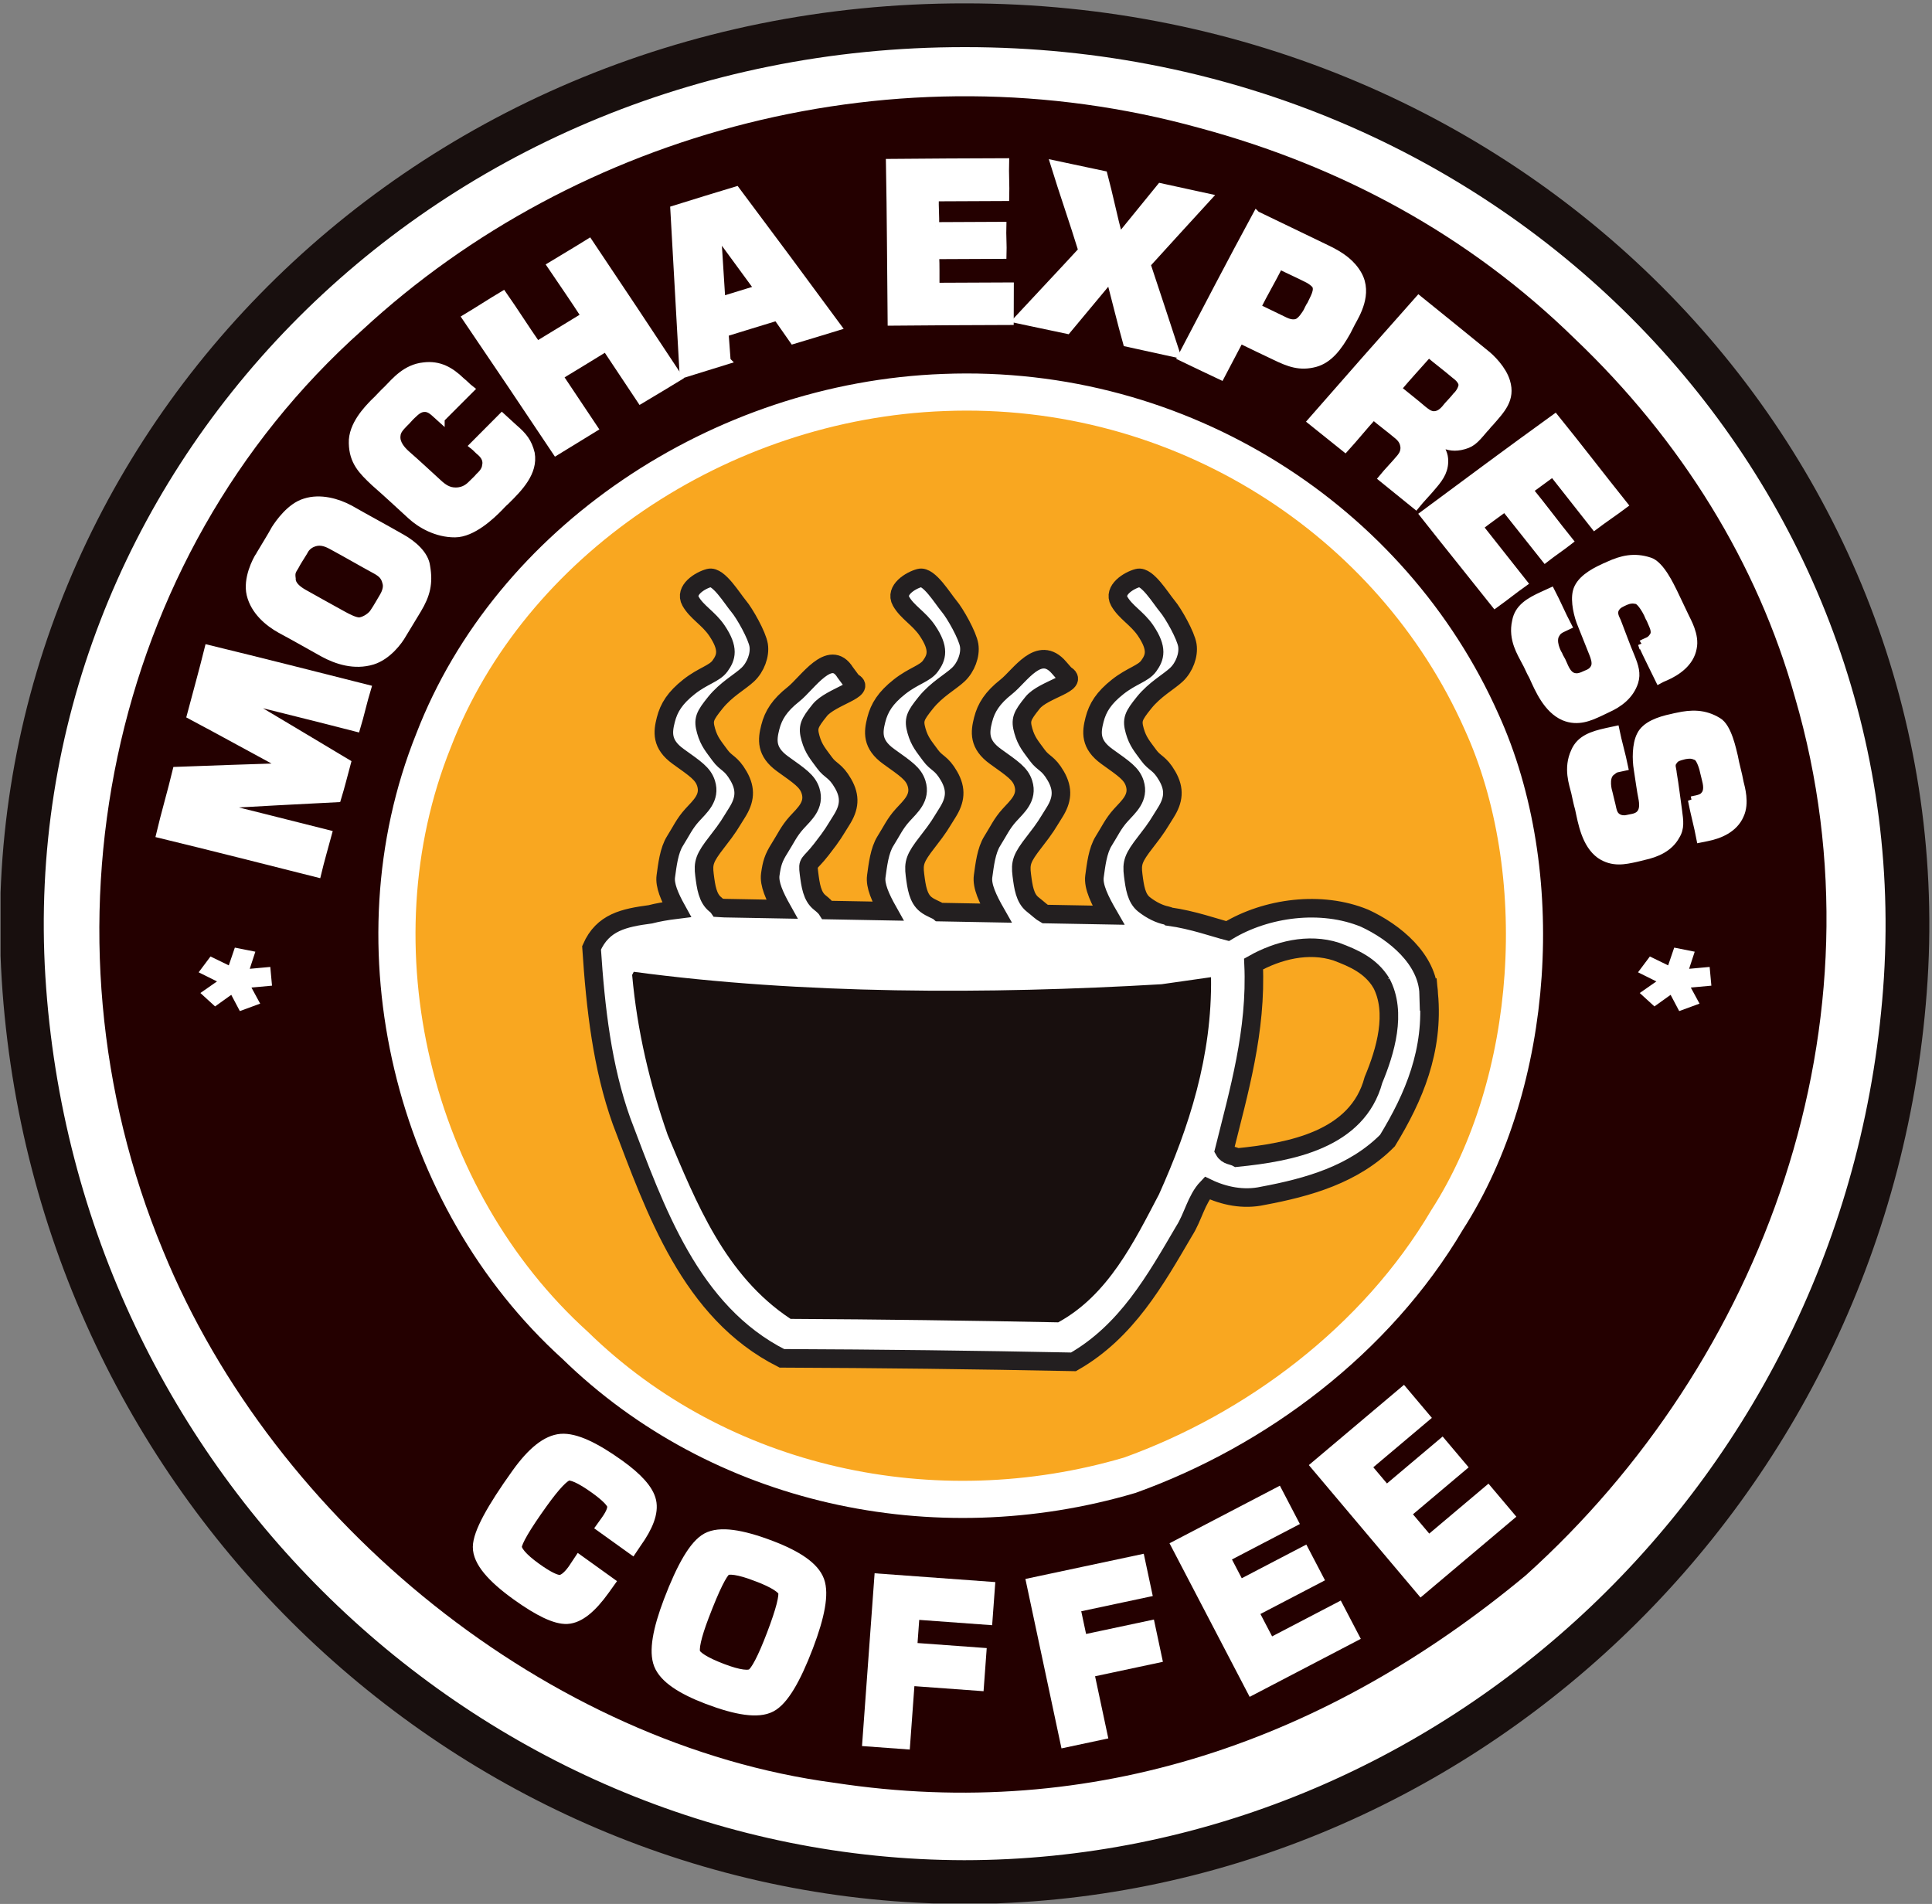
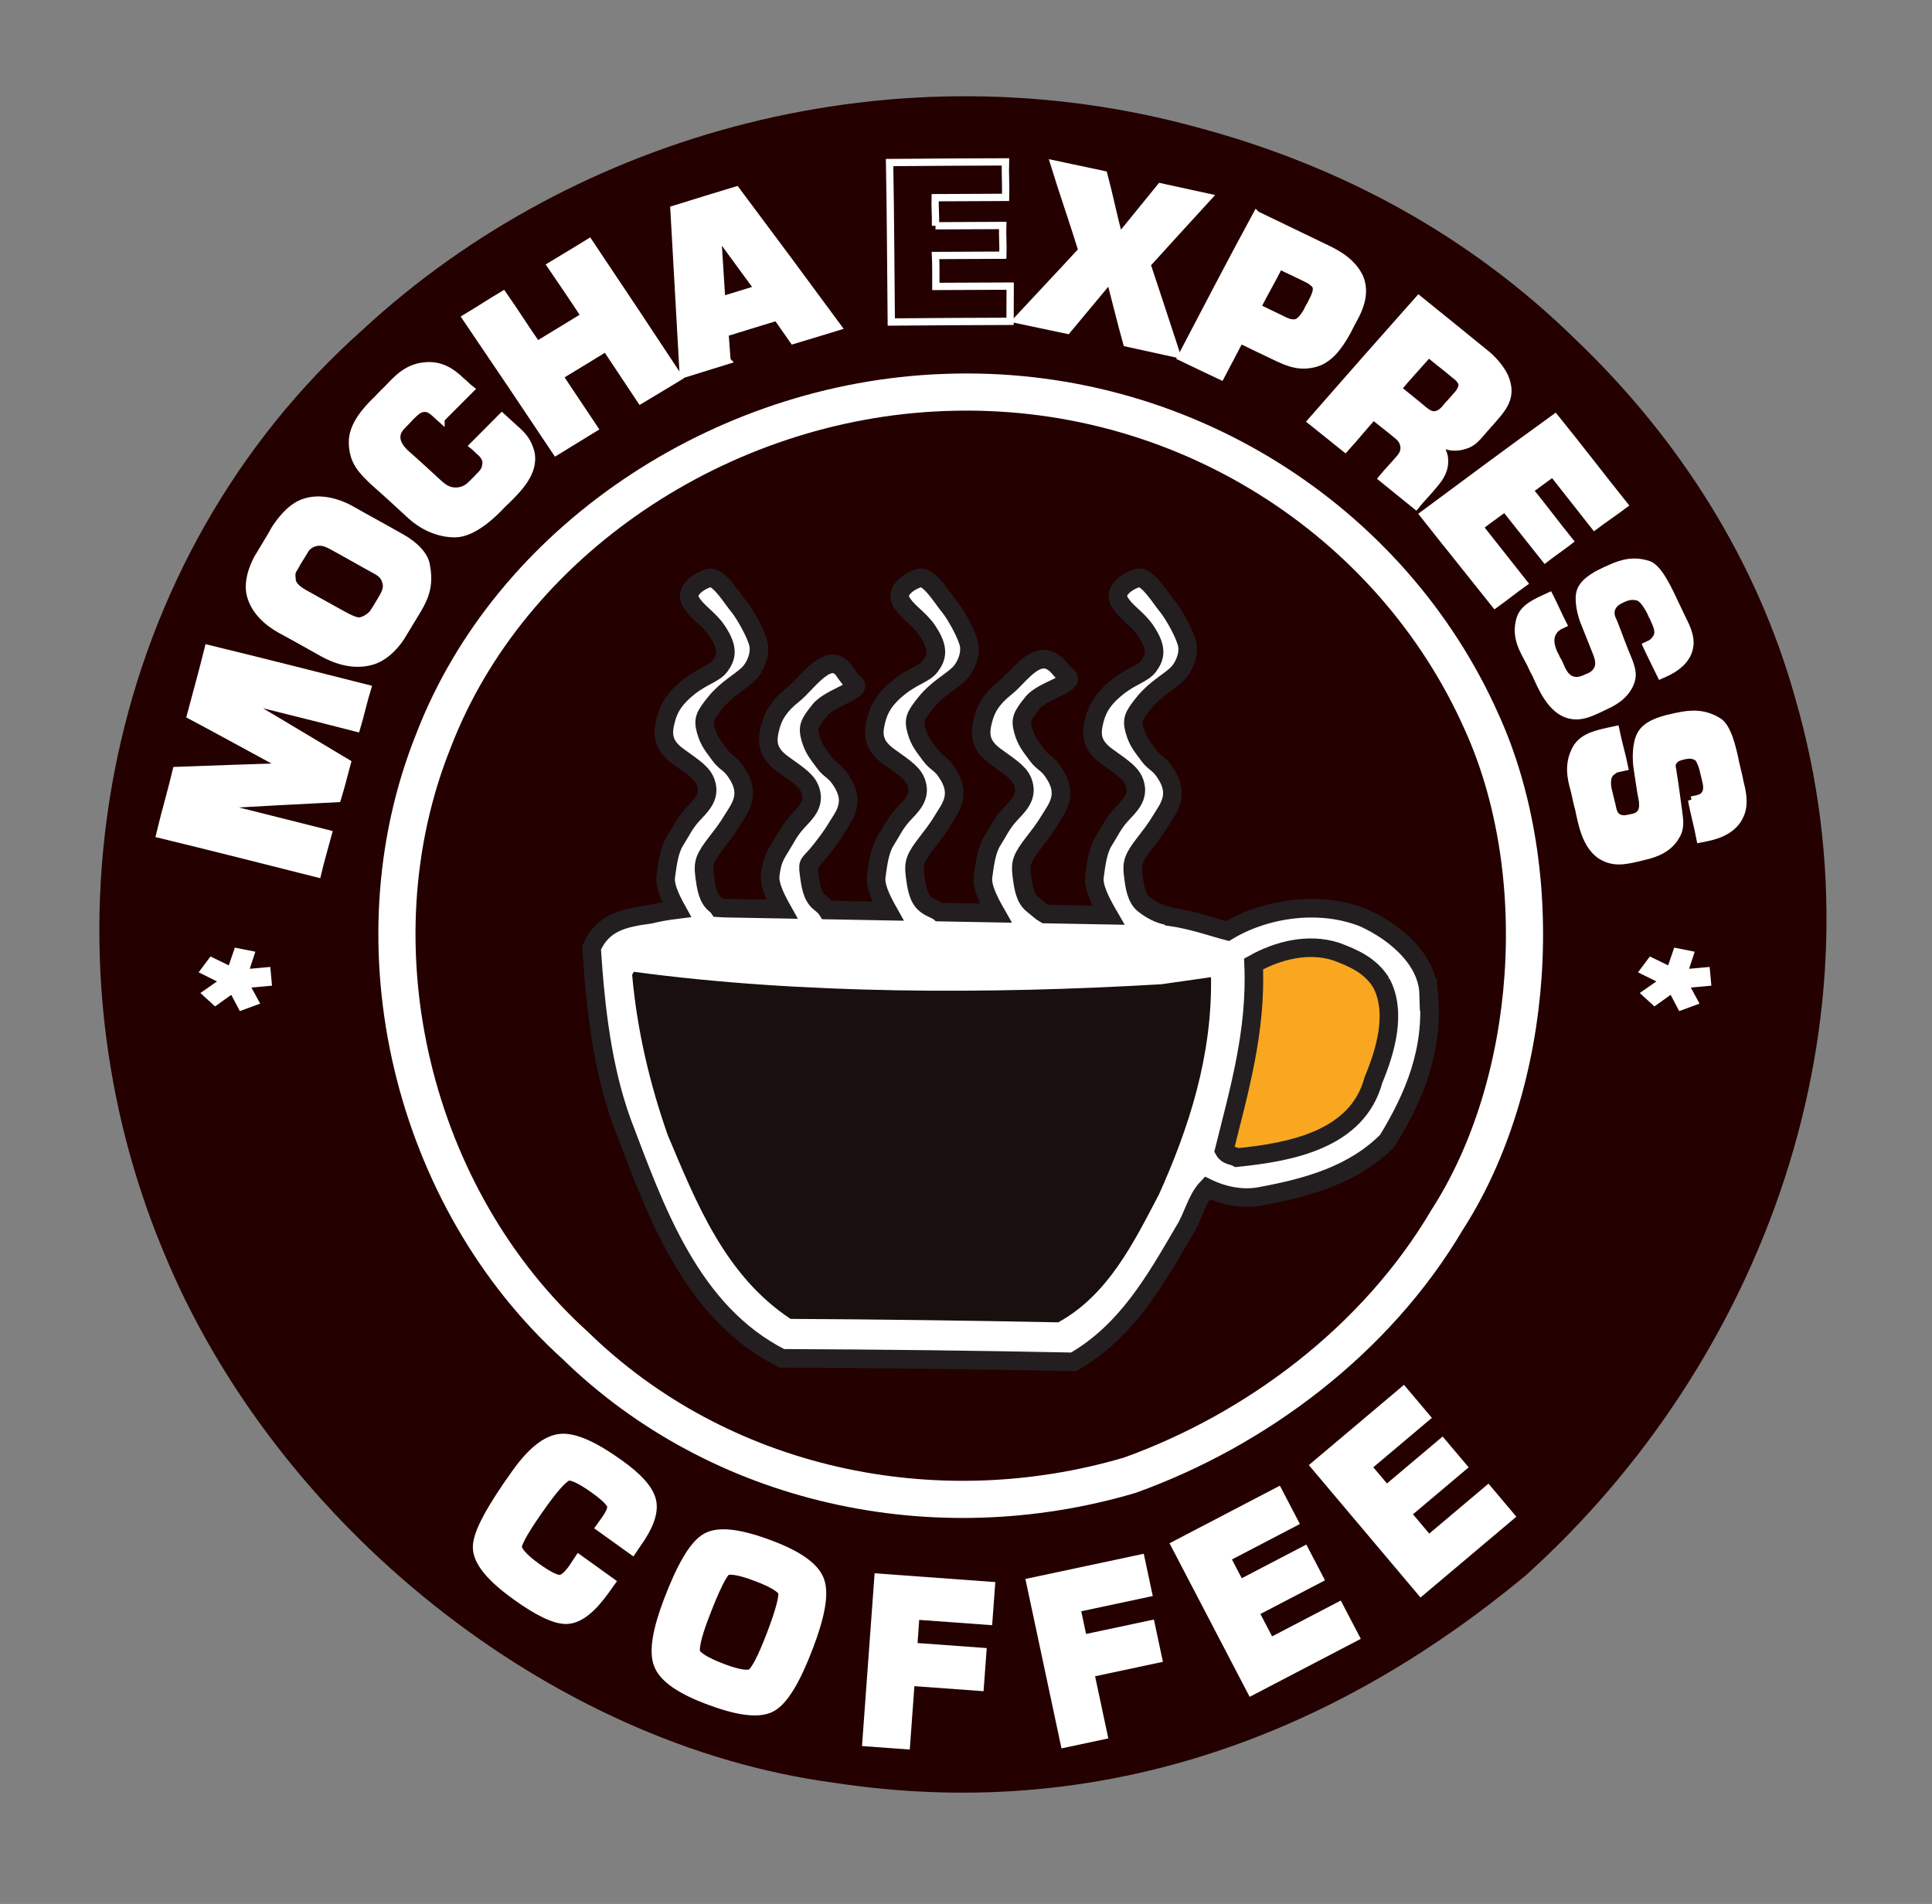
<svg xmlns="http://www.w3.org/2000/svg" viewBox="0 0 277.333 273.333" height="273.333" width="277.333" xml:space="preserve" id="svg2" version="1.1">
  <rect x="0" y="0" width="277.333" height="273.333" fill="#808080" stroke="none" />
  <defs id="defs6">
    <clipPath id="clipPath18" clipPathUnits="userSpaceOnUse">
-       <path id="path16" d="M 0.06,204.687 H 207.765 V 0.06 H 0.06 Z" />
-     </clipPath>
+       </clipPath>
  </defs>
  <g transform="matrix(1.333,0,0,-1.333,0,273.333)" id="g10">
    <g id="g12">
      <g clip-path="url(#clipPath18)" id="g14">
-         <path id="path20" style="fill:#ffffff;fill-opacity:1;fill-rule:nonzero;stroke:none" d="m 103.834,2.356 c 52.59,0.041 97.892,42.105 101.391,97.267 3.434,55.052 -41.811,102.72 -101.3,102.708 C 44.441,202.4 -0.856,154.773 2.535,99.718 5.98,44.546 51.24,2.447 103.834,2.356" />
        <path id="path22" style="fill:none;stroke:#180f0e;stroke-width:4.713;stroke-linecap:butt;stroke-linejoin:miter;stroke-miterlimit:4;stroke-dasharray:none;stroke-opacity:1" d="m 103.834,2.356 c 52.59,0.041 97.892,42.105 101.391,97.267 3.434,55.052 -41.811,102.72 -101.3,102.708 C 44.441,202.4 -0.856,154.773 2.535,99.718 5.98,44.546 51.24,2.447 103.834,2.356 Z" />
      </g>
    </g>
    <path id="path24" style="fill:#240000;fill-opacity:1;fill-rule:nonzero;stroke:none" d="m 169.625,168.531 c 11.403,-10.869 19.64,-24.147 23.667,-38.572 C 203.511,94.951 189.781,58.299 164.288,35.375 142.997,17.685 117.892,8.759 89.846,13.05 59.211,17.11 29.6,40.895 17.547,70.392 c -14.149,34.095 -6.083,74.56 21.498,99.141 23.069,21.334 57.481,30.768 90.116,21.738 15.251,-4.109 29.024,-11.538 40.464,-22.74" />
-     <path id="path26" style="fill:#f9a720;fill-opacity:1;fill-rule:nonzero;stroke:none" d="m 159.539,127.329 c 7.345,-16.134 5.836,-38.845 -3.704,-53.655 C 148.154,60.66 135.202,51.043 121.673,46.175 100.62,39.961 77.507,44.96 61.931,60.164 c -17.454,15.8 -24.172,42.886 -15.243,65.14 8.242,21.409 30.839,36.593 54.967,37.477 25.613,1.005 48.27,-13.847 57.884,-35.452" />
    <path id="path28" style="fill:none;stroke:#ffffff;stroke-width:4;stroke-linecap:butt;stroke-linejoin:miter;stroke-miterlimit:4;stroke-dasharray:none;stroke-opacity:1" d="m 159.539,127.329 c 7.345,-16.134 5.836,-38.845 -3.704,-53.655 C 148.154,60.66 135.202,51.043 121.673,46.175 100.62,39.961 77.507,44.96 61.931,60.164 c -17.454,15.8 -24.172,42.886 -15.243,65.14 8.242,21.409 30.839,36.593 54.967,37.477 25.613,1.005 48.27,-13.847 57.884,-35.452 z" />
    <path id="path30" style="fill:#ffffff;fill-opacity:1;fill-rule:nonzero;stroke:none" d="m 30.698,122.474 c -3.429,1.846 -6.733,3.685 -10.181,5.516 0.635,2.402 1.311,4.809 1.905,7.212 5.776,-1.406 11.4,-2.835 17.147,-4.289 -0.436,-1.425 -0.736,-2.848 -1.169,-4.273 -4.135,1.068 -8.412,2.118 -12.566,3.16 3.823,-2.291 7.721,-4.592 11.56,-6.906 -0.348,-1.281 -0.661,-2.561 -1.056,-3.844 -4.408,-0.221 -8.815,-0.459 -13.219,-0.711 4.08,-1.013 8.11,-2.039 12.229,-3.072 -0.386,-1.441 -0.811,-2.881 -1.152,-4.316 -5.691,1.435 -11.265,2.853 -16.985,4.24 0.542,2.293 1.225,4.589 1.773,6.879 3.95,0.15 7.766,0.278 11.714,0.404" />
    <path id="path32" style="fill:none;stroke:#ffffff;stroke-width:0.786;stroke-linecap:butt;stroke-linejoin:miter;stroke-miterlimit:4;stroke-dasharray:none;stroke-opacity:1" d="m 30.698,122.474 c -3.429,1.846 -6.733,3.685 -10.181,5.516 0.635,2.402 1.311,4.809 1.905,7.212 5.776,-1.406 11.4,-2.835 17.147,-4.289 -0.436,-1.425 -0.736,-2.848 -1.169,-4.273 -4.135,1.068 -8.412,2.118 -12.566,3.16 3.823,-2.291 7.721,-4.592 11.56,-6.906 -0.348,-1.281 -0.661,-2.561 -1.056,-3.844 -4.408,-0.221 -8.815,-0.459 -13.219,-0.711 4.08,-1.013 8.11,-2.039 12.229,-3.072 -0.386,-1.441 -0.811,-2.881 -1.152,-4.316 -5.691,1.435 -11.265,2.853 -16.985,4.24 0.542,2.293 1.225,4.589 1.773,6.879 3.95,0.15 7.766,0.278 11.714,0.404 z" />
    <path id="path34" style="fill:#ffffff;fill-opacity:1;fill-rule:nonzero;stroke:none" d="m 31.447,142.761 c -0.076,0.618 0.008,0.758 0.34,1.288 0.258,0.503 0.604,1.008 0.909,1.512 0.204,0.42 0.46,0.711 0.897,0.925 0.738,0.347 1.395,0.177 2.113,-0.217 1.626,-0.877 3.119,-1.754 4.741,-2.635 0.595,-0.329 0.963,-0.638 1.122,-1.32 0.174,-0.516 -0.098,-1.142 -0.283,-1.455 -0.354,-0.582 -0.657,-1.159 -1.055,-1.74 -0.216,-0.367 -0.882,-0.856 -1.468,-0.948 -0.485,-0.068 -1.438,0.465 -1.754,0.633 -1.488,0.806 -2.891,1.611 -4.338,2.413 -0.581,0.341 -1.258,0.851 -1.224,1.544 z m -3.489,2.529 c -0.411,-0.617 -1.401,-2.576 -1.007,-4.261 0.437,-1.83 1.97,-3.078 3.259,-3.79 1.583,-0.848 3.071,-1.702 4.607,-2.556 1.433,-0.777 3.351,-1.418 5.314,-0.815 1.625,0.513 2.818,2.111 3.227,2.844 0.538,0.897 1.083,1.789 1.625,2.683 0.943,1.575 1.266,2.821 0.941,4.673 -0.154,1.265 -1.432,2.374 -2.612,3.039 -1.829,1.055 -3.799,2.103 -5.633,3.154 -1.316,0.703 -3.167,1.254 -4.845,0.715 -1.585,-0.473 -2.805,-2.248 -3.209,-2.867 -0.51,-0.938 -1.115,-1.877 -1.667,-2.819" />
    <path id="path36" style="fill:none;stroke:#ffffff;stroke-width:0.786;stroke-linecap:butt;stroke-linejoin:miter;stroke-miterlimit:4;stroke-dasharray:none;stroke-opacity:1" d="m 31.447,142.761 c -0.076,0.618 0.008,0.758 0.34,1.288 0.258,0.503 0.604,1.008 0.909,1.512 0.204,0.42 0.46,0.711 0.897,0.925 0.738,0.347 1.395,0.177 2.113,-0.217 1.626,-0.877 3.119,-1.754 4.741,-2.635 0.595,-0.329 0.963,-0.638 1.122,-1.32 0.174,-0.516 -0.098,-1.142 -0.283,-1.455 -0.354,-0.582 -0.657,-1.159 -1.055,-1.74 -0.216,-0.367 -0.882,-0.856 -1.468,-0.948 -0.485,-0.068 -1.438,0.465 -1.754,0.633 -1.488,0.806 -2.891,1.611 -4.338,2.413 -0.581,0.341 -1.258,0.851 -1.224,1.544 z m -3.489,2.529 c -0.411,-0.617 -1.401,-2.576 -1.007,-4.261 0.437,-1.83 1.97,-3.078 3.259,-3.79 1.583,-0.848 3.071,-1.702 4.607,-2.556 1.433,-0.777 3.351,-1.418 5.314,-0.815 1.625,0.513 2.818,2.111 3.227,2.844 0.538,0.897 1.083,1.789 1.625,2.683 0.943,1.575 1.266,2.821 0.941,4.673 -0.154,1.265 -1.432,2.374 -2.612,3.039 -1.829,1.055 -3.799,2.103 -5.633,3.154 -1.316,0.703 -3.167,1.254 -4.845,0.715 -1.585,-0.473 -2.805,-2.248 -3.209,-2.867 -0.51,-0.938 -1.115,-1.877 -1.667,-2.819 z" />
    <path id="path38" style="fill:#ffffff;fill-opacity:1;fill-rule:nonzero;stroke:none" d="m 47.491,159.944 c -0.247,0.223 -0.496,0.448 -0.745,0.673 -0.29,0.248 -0.534,0.41 -0.862,0.456 -0.688,0.071 -1.089,-0.37 -1.49,-0.74 -0.327,-0.298 -0.523,-0.586 -0.852,-0.883 -0.404,-0.427 -0.77,-0.781 -0.806,-1.326 -0.096,-0.824 0.531,-1.526 1.058,-1.994 1.173,-1.02 2.255,-2.045 3.377,-3.064 0.594,-0.558 1.136,-0.912 1.895,-0.91 0.98,-0.004 1.501,0.529 1.844,0.879 0.222,0.23 0.494,0.46 0.673,0.691 0.202,0.191 0.671,0.617 0.725,1.16 0.132,0.559 -0.095,1.029 -0.548,1.442 -0.312,0.242 -0.491,0.49 -0.806,0.733 1.031,1.038 2.06,2.077 3.094,3.11 0.434,-0.396 0.867,-0.795 1.299,-1.189 1.023,-0.872 1.543,-1.524 1.845,-2.756 0.355,-2.048 -1.254,-3.714 -2.767,-5.195 -0.262,-0.214 -0.429,-0.428 -0.647,-0.643 -0.871,-0.894 -2.886,-2.803 -4.77,-2.816 -2.009,-0.016 -3.739,1.007 -4.747,1.932 -1.309,1.191 -2.572,2.384 -3.933,3.57 -1.376,1.29 -2.331,2.266 -2.373,4.252 -0.074,1.967 1.675,3.71 2.281,4.345 0.536,0.491 0.934,0.985 1.469,1.475 0.852,0.871 2.006,2.287 3.926,2.482 1.649,0.207 2.869,-0.467 4.048,-1.615 0.378,-0.293 0.618,-0.59 0.995,-0.881 -1.064,-1.062 -2.124,-2.127 -3.183,-3.188" />
    <path id="path40" style="fill:none;stroke:#ffffff;stroke-width:0.786;stroke-linecap:butt;stroke-linejoin:miter;stroke-miterlimit:4;stroke-dasharray:none;stroke-opacity:1" d="m 47.491,159.944 c -0.247,0.223 -0.496,0.448 -0.745,0.673 -0.29,0.248 -0.534,0.41 -0.862,0.456 -0.688,0.071 -1.089,-0.37 -1.49,-0.74 -0.327,-0.298 -0.523,-0.586 -0.852,-0.883 -0.404,-0.427 -0.77,-0.781 -0.806,-1.326 -0.096,-0.824 0.531,-1.526 1.058,-1.994 1.173,-1.02 2.255,-2.045 3.377,-3.064 0.594,-0.558 1.136,-0.912 1.895,-0.91 0.98,-0.004 1.501,0.529 1.844,0.879 0.222,0.23 0.494,0.46 0.673,0.691 0.202,0.191 0.671,0.617 0.725,1.16 0.132,0.559 -0.095,1.029 -0.548,1.442 -0.312,0.242 -0.491,0.49 -0.806,0.733 1.031,1.038 2.06,2.077 3.094,3.11 0.434,-0.396 0.867,-0.795 1.299,-1.189 1.023,-0.872 1.543,-1.524 1.845,-2.756 0.355,-2.048 -1.254,-3.714 -2.767,-5.195 -0.262,-0.214 -0.429,-0.428 -0.647,-0.643 -0.871,-0.894 -2.886,-2.803 -4.77,-2.816 -2.009,-0.016 -3.739,1.007 -4.747,1.932 -1.309,1.191 -2.572,2.384 -3.933,3.57 -1.376,1.29 -2.331,2.266 -2.373,4.252 -0.074,1.967 1.675,3.71 2.281,4.345 0.536,0.491 0.934,0.985 1.469,1.475 0.852,0.871 2.006,2.287 3.926,2.482 1.649,0.207 2.869,-0.467 4.048,-1.615 0.378,-0.293 0.618,-0.59 0.995,-0.881 -1.064,-1.062 -2.124,-2.127 -3.183,-3.188 z" />
    <path id="path42" style="fill:#ffffff;fill-opacity:1;fill-rule:nonzero;stroke:none" d="m 62.965,171.024 c -1.167,1.811 -2.427,3.619 -3.647,5.427 1.374,0.836 2.796,1.669 4.126,2.502 3.244,-4.833 6.458,-9.672 9.652,-14.518 -1.325,-0.82 -2.742,-1.645 -4.106,-2.466 -1.246,1.874 -2.491,3.749 -3.739,5.62 -1.627,-1.016 -3.341,-2.035 -5.007,-3.056 1.252,-1.867 2.505,-3.741 3.747,-5.608 -1.373,-0.842 -2.745,-1.68 -4.114,-2.523 -3.214,4.823 -6.449,9.633 -9.711,14.436 1.381,0.827 2.628,1.652 4.016,2.476 1.266,-1.805 2.394,-3.61 3.654,-5.416 1.706,1.045 3.415,2.086 5.129,3.126" />
    <path id="path44" style="fill:none;stroke:#ffffff;stroke-width:0.786;stroke-linecap:butt;stroke-linejoin:miter;stroke-miterlimit:4;stroke-dasharray:none;stroke-opacity:1" d="m 62.965,171.024 c -1.167,1.811 -2.427,3.619 -3.647,5.427 1.374,0.836 2.796,1.669 4.126,2.502 3.244,-4.833 6.458,-9.672 9.652,-14.518 -1.325,-0.82 -2.742,-1.645 -4.106,-2.466 -1.246,1.874 -2.491,3.749 -3.739,5.62 -1.627,-1.016 -3.341,-2.035 -5.007,-3.056 1.252,-1.867 2.505,-3.741 3.747,-5.608 -1.373,-0.842 -2.745,-1.68 -4.114,-2.523 -3.214,4.823 -6.449,9.633 -9.711,14.436 1.381,0.827 2.628,1.652 4.016,2.476 1.266,-1.805 2.394,-3.61 3.654,-5.416 1.706,1.045 3.415,2.086 5.129,3.126 z" />
    <path id="path46" style="fill:#ffffff;fill-opacity:1;fill-rule:nonzero;stroke:none" d="m 77.717,172.734 c -0.15,2.388 -0.303,4.777 -0.455,7.168 1.459,-1.989 2.915,-3.978 4.368,-5.967 -1.302,-0.399 -2.609,-0.799 -3.913,-1.201 z m 0.57,-6.525 c -0.076,0.995 -0.149,1.987 -0.22,2.977 1.914,0.578 3.684,1.147 5.601,1.718 0.588,-0.836 1.172,-1.67 1.753,-2.506 1.597,0.485 3.239,0.967 4.789,1.449 -3.616,4.92 -7.257,9.824 -10.928,14.726 -2.281,-0.683 -4.473,-1.369 -6.704,-2.061 0.34,-5.919 0.669,-11.841 0.997,-17.762 1.572,0.49 3.139,0.972 4.712,1.459" />
    <path id="path48" style="fill:none;stroke:#ffffff;stroke-width:0.786;stroke-linecap:butt;stroke-linejoin:miter;stroke-miterlimit:4;stroke-dasharray:none;stroke-opacity:1" d="m 77.717,172.734 c -0.15,2.388 -0.303,4.777 -0.455,7.168 1.459,-1.989 2.915,-3.978 4.368,-5.967 -1.302,-0.399 -2.609,-0.799 -3.913,-1.201 z m 0.57,-6.525 c -0.076,0.995 -0.149,1.987 -0.22,2.977 1.914,0.578 3.684,1.147 5.601,1.718 0.588,-0.836 1.172,-1.67 1.753,-2.506 1.597,0.485 3.239,0.967 4.789,1.449 -3.616,4.92 -7.257,9.824 -10.928,14.726 -2.281,-0.683 -4.473,-1.369 -6.704,-2.061 0.34,-5.919 0.669,-11.841 0.997,-17.762 1.572,0.49 3.139,0.972 4.712,1.459 z" />
-     <path id="path50" style="fill:#ffffff;fill-opacity:1;fill-rule:nonzero;stroke:none" d="m 100.742,180.735 c 2.411,0.014 4.824,0.024 7.235,0.033 -0.037,-1.067 0.062,-2.134 0.022,-3.2 -2.371,-0.008 -4.883,-0.019 -7.256,-0.033 0.057,-1.11 0.025,-2.221 0.035,-3.331 2.712,0.018 5.292,0.032 8.005,0.036 -0.004,-1.266 -0.008,-2.531 -0.012,-3.795 -4.219,-0.012 -8.569,-0.035 -12.792,-0.074 -0.06,5.724 -0.073,11.448 -0.182,17.174 4.157,0.037 8.363,0.06 12.477,0.072 -0.04,-1.274 0.058,-2.545 0.018,-3.821 -2.578,-0.004 -5.014,-0.019 -7.586,-0.035 -0.033,-1.008 0.066,-2.016 0.036,-3.026" />
    <path id="path52" style="fill:none;stroke:#ffffff;stroke-width:0.786;stroke-linecap:butt;stroke-linejoin:miter;stroke-miterlimit:4;stroke-dasharray:none;stroke-opacity:1" d="m 100.742,180.735 c 2.411,0.014 4.824,0.024 7.235,0.033 -0.037,-1.067 0.062,-2.134 0.022,-3.2 -2.371,-0.008 -4.883,-0.019 -7.256,-0.033 0.057,-1.11 0.025,-2.221 0.035,-3.331 2.712,0.018 5.292,0.032 8.005,0.036 -0.004,-1.266 -0.008,-2.531 -0.012,-3.795 -4.219,-0.012 -8.569,-0.035 -12.792,-0.074 -0.06,5.724 -0.073,11.448 -0.182,17.174 4.157,0.037 8.363,0.06 12.477,0.072 -0.04,-1.274 0.058,-2.545 0.018,-3.821 -2.578,-0.004 -5.014,-0.019 -7.586,-0.035 -0.033,-1.008 0.066,-2.016 0.036,-3.026 z" />
    <path id="path54" style="fill:#ffffff;fill-opacity:1;fill-rule:nonzero;stroke:none" d="m 120.52,179.46 c 1.48,1.827 2.966,3.645 4.454,5.469 1.714,-0.369 3.424,-0.745 5.13,-1.119 -2.207,-2.406 -4.399,-4.815 -6.594,-7.229 1.069,-3.212 2.124,-6.427 3.178,-9.644 -1.783,0.394 -3.569,0.787 -5.355,1.174 -0.643,2.302 -1.195,4.601 -1.797,6.902 -1.536,-1.84 -3.067,-3.682 -4.601,-5.525 -1.788,0.381 -3.582,0.759 -5.373,1.136 2.311,2.491 4.669,4.981 6.95,7.464 -0.952,3.101 -2.044,6.201 -3,9.3 1.787,-0.376 3.523,-0.758 5.352,-1.139 0.602,-2.261 1.059,-4.527 1.656,-6.789" />
    <path id="path56" style="fill:none;stroke:#ffffff;stroke-width:0.786;stroke-linecap:butt;stroke-linejoin:miter;stroke-miterlimit:4;stroke-dasharray:none;stroke-opacity:1" d="m 120.52,179.46 c 1.48,1.827 2.966,3.645 4.454,5.469 1.714,-0.369 3.424,-0.745 5.13,-1.119 -2.207,-2.406 -4.399,-4.815 -6.594,-7.229 1.069,-3.212 2.124,-6.427 3.178,-9.644 -1.783,0.394 -3.569,0.787 -5.355,1.174 -0.643,2.302 -1.195,4.601 -1.797,6.902 -1.536,-1.84 -3.067,-3.682 -4.601,-5.525 -1.788,0.381 -3.582,0.759 -5.373,1.136 2.311,2.491 4.669,4.981 6.95,7.464 -0.952,3.101 -2.044,6.201 -3,9.3 1.787,-0.376 3.523,-0.758 5.352,-1.139 0.602,-2.261 1.059,-4.527 1.656,-6.789 z" />
    <path id="path58" style="fill:#ffffff;fill-opacity:1;fill-rule:nonzero;stroke:none" d="m 138.374,170.501 c -0.998,0.483 -1.989,0.965 -2.988,1.445 0.752,1.507 1.641,3.008 2.392,4.512 0.93,-0.468 1.997,-0.942 2.93,-1.414 0.314,-0.138 0.712,-0.416 0.933,-0.67 0.382,-0.58 -0.196,-1.452 -0.497,-2.12 -0.182,-0.251 -0.275,-0.509 -0.409,-0.76 -0.168,-0.286 -0.622,-1.008 -1.058,-1.165 -0.482,-0.175 -1.009,0.034 -1.303,0.172 z m -3.067,11.424 c -2.77,-5.107 -5.425,-10.222 -8.108,-15.342 1.431,-0.68 2.81,-1.361 4.278,-2.044 0.689,1.307 1.375,2.616 2.062,3.925 1.249,-0.597 2.446,-1.195 3.735,-1.793 1.531,-0.744 2.708,-1.191 4.353,-0.756 1.497,0.407 2.505,1.733 3.437,3.403 0.157,0.315 0.317,0.624 0.479,0.939 0.495,0.911 1.885,3.151 0.719,5.227 -0.688,1.22 -1.8,2.031 -3.324,2.761 -2.541,1.231 -5.083,2.459 -7.631,3.68" />
    <path id="path60" style="fill:none;stroke:#ffffff;stroke-width:0.786;stroke-linecap:butt;stroke-linejoin:miter;stroke-miterlimit:4;stroke-dasharray:none;stroke-opacity:1" d="m 138.374,170.501 c -0.998,0.483 -1.989,0.965 -2.988,1.445 0.752,1.507 1.641,3.008 2.392,4.512 0.93,-0.468 1.997,-0.942 2.93,-1.414 0.314,-0.138 0.712,-0.416 0.933,-0.67 0.382,-0.58 -0.196,-1.452 -0.497,-2.12 -0.182,-0.251 -0.275,-0.509 -0.409,-0.76 -0.168,-0.286 -0.622,-1.008 -1.058,-1.165 -0.482,-0.175 -1.009,0.034 -1.303,0.172 z m -3.067,11.424 c -2.77,-5.107 -5.425,-10.222 -8.108,-15.342 1.431,-0.68 2.81,-1.361 4.278,-2.044 0.689,1.307 1.375,2.616 2.062,3.925 1.249,-0.597 2.446,-1.195 3.735,-1.793 1.531,-0.744 2.708,-1.191 4.353,-0.756 1.497,0.407 2.505,1.733 3.437,3.403 0.157,0.315 0.317,0.624 0.479,0.939 0.495,0.911 1.885,3.151 0.719,5.227 -0.688,1.22 -1.8,2.031 -3.324,2.761 -2.541,1.231 -5.083,2.459 -7.631,3.68 z" />
    <path id="path62" style="fill:#ffffff;fill-opacity:1;fill-rule:nonzero;stroke:none" d="m 153.242,160.959 c -0.866,0.742 -1.821,1.484 -2.731,2.226 1.063,1.262 2.221,2.518 3.336,3.775 0.885,-0.753 1.909,-1.513 2.792,-2.27 0.366,-0.277 0.733,-0.593 0.819,-1.042 0.008,-0.303 -0.216,-0.84 -0.666,-1.262 -0.259,-0.341 -0.608,-0.682 -0.909,-1.023 -0.341,-0.44 -0.773,-0.963 -1.415,-0.99 -0.508,-0.034 -0.956,0.376 -1.226,0.586 z m -5.342,-0.721 c 0.824,-0.703 1.783,-1.407 2.611,-2.108 0.409,-0.342 0.645,-0.699 0.693,-1.258 0.007,-0.429 -0.123,-0.733 -0.389,-1.074 -0.616,-0.752 -1.371,-1.5 -1.981,-2.252 1.211,-0.98 2.42,-1.961 3.633,-2.943 0.585,0.725 1.304,1.44 1.893,2.163 0.798,0.926 1.284,1.728 1.189,2.9 -0.057,0.66 -0.395,1.026 -0.588,1.683 0.854,-0.357 1.402,-0.549 2.318,-0.383 1.153,0.237 1.502,0.592 2.558,1.856 0.254,0.232 0.371,0.465 0.624,0.697 1.221,1.401 2.345,2.526 1.765,4.443 -0.392,1.329 -1.656,2.581 -2.305,3.072 -2.371,1.934 -4.756,3.864 -7.141,5.79 -3.884,-4.368 -7.74,-8.745 -11.574,-13.135 1.22,-0.975 2.436,-1.951 3.655,-2.93 1.055,1.158 1.979,2.32 3.039,3.479" />
    <path id="path64" style="fill:none;stroke:#ffffff;stroke-width:0.786;stroke-linecap:butt;stroke-linejoin:miter;stroke-miterlimit:4;stroke-dasharray:none;stroke-opacity:1" d="m 153.242,160.959 c -0.866,0.742 -1.821,1.484 -2.731,2.226 1.063,1.262 2.221,2.518 3.336,3.775 0.885,-0.753 1.909,-1.513 2.792,-2.27 0.366,-0.277 0.733,-0.593 0.819,-1.042 0.008,-0.303 -0.216,-0.84 -0.666,-1.262 -0.259,-0.341 -0.608,-0.682 -0.909,-1.023 -0.341,-0.44 -0.773,-0.963 -1.415,-0.99 -0.508,-0.034 -0.956,0.376 -1.226,0.586 z m -5.342,-0.721 c 0.824,-0.703 1.783,-1.407 2.611,-2.108 0.409,-0.342 0.645,-0.699 0.693,-1.258 0.007,-0.429 -0.123,-0.733 -0.389,-1.074 -0.616,-0.752 -1.371,-1.5 -1.981,-2.252 1.211,-0.98 2.42,-1.961 3.633,-2.943 0.585,0.725 1.304,1.44 1.893,2.163 0.798,0.926 1.284,1.728 1.189,2.9 -0.057,0.66 -0.395,1.026 -0.588,1.683 0.854,-0.357 1.402,-0.549 2.318,-0.383 1.153,0.237 1.502,0.592 2.558,1.856 0.254,0.232 0.371,0.465 0.624,0.697 1.221,1.401 2.345,2.526 1.765,4.443 -0.392,1.329 -1.656,2.581 -2.305,3.072 -2.371,1.934 -4.756,3.864 -7.141,5.79 -3.884,-4.368 -7.74,-8.745 -11.574,-13.135 1.22,-0.975 2.436,-1.951 3.655,-2.93 1.055,1.158 1.979,2.32 3.039,3.479 z" />
    <path id="path66" style="fill:#ffffff;fill-opacity:1;fill-rule:nonzero;stroke:none" d="m 164.709,152.265 c 1.485,-1.822 2.833,-3.646 4.305,-5.471 -0.823,-0.646 -1.789,-1.289 -2.613,-1.935 -1.442,1.824 -2.891,3.644 -4.342,5.468 -0.911,-0.674 -1.87,-1.345 -2.734,-2.023 1.597,-2.012 3.184,-4.025 4.773,-6.041 -1.077,-0.763 -2.02,-1.535 -3.095,-2.303 -2.561,3.233 -5.18,6.46 -7.719,9.684 4.702,3.49 9.385,6.97 14.18,10.43 2.537,-3.133 4.926,-6.262 7.435,-9.399 -1.011,-0.765 -2.167,-1.529 -3.18,-2.298 -1.498,1.908 -2.998,3.816 -4.506,5.722 -0.834,-0.611 -1.669,-1.223 -2.504,-1.834" />
    <path id="path68" style="fill:none;stroke:#ffffff;stroke-width:0.786;stroke-linecap:butt;stroke-linejoin:miter;stroke-miterlimit:4;stroke-dasharray:none;stroke-opacity:1" d="m 164.709,152.265 c 1.485,-1.822 2.833,-3.646 4.305,-5.471 -0.823,-0.646 -1.789,-1.289 -2.613,-1.935 -1.442,1.824 -2.891,3.644 -4.342,5.468 -0.911,-0.674 -1.87,-1.345 -2.734,-2.023 1.597,-2.012 3.184,-4.025 4.773,-6.041 -1.077,-0.763 -2.02,-1.535 -3.095,-2.303 -2.561,3.233 -5.18,6.46 -7.719,9.684 4.702,3.49 9.385,6.97 14.18,10.43 2.537,-3.133 4.926,-6.262 7.435,-9.399 -1.011,-0.765 -2.167,-1.529 -3.18,-2.298 -1.498,1.908 -2.998,3.816 -4.506,5.722 -0.834,-0.611 -1.669,-1.223 -2.504,-1.834 z" />
    <path id="path70" style="fill:#ffffff;fill-opacity:1;fill-rule:nonzero;stroke:none" d="m 176.78,135.712 c 0.128,0.082 0.342,0.162 0.516,0.245 0.37,0.144 0.512,0.279 0.71,0.562 0.382,0.537 -0.078,1.203 -0.322,1.841 -0.133,0.192 -0.181,0.38 -0.275,0.571 -0.121,0.257 -0.705,1.334 -1.145,1.455 -0.442,0.104 -0.795,0.061 -1.204,-0.112 -0.088,-0.04 -0.179,-0.084 -0.273,-0.125 -0.421,-0.209 -0.66,-0.337 -0.868,-0.775 -0.142,-0.457 0.037,-0.796 0.254,-1.254 0.498,-1.289 0.959,-2.578 1.503,-3.866 0.381,-0.954 0.64,-1.751 0.35,-2.665 -0.458,-1.412 -1.616,-2.316 -2.938,-2.902 -0.276,-0.129 -0.547,-0.26 -0.816,-0.391 -1.031,-0.47 -2.334,-1.088 -3.863,-0.453 -1.807,0.786 -2.734,2.964 -3.368,4.375 -0.318,0.537 -0.499,1.072 -0.814,1.611 -0.399,0.807 -1.449,2.353 -1.002,4.31 0.262,1.466 1.443,2.153 2.901,2.819 0.304,0.142 0.61,0.28 0.913,0.418 0.651,-1.246 1.166,-2.489 1.823,-3.738 -0.214,-0.101 -0.428,-0.201 -0.638,-0.302 -0.306,-0.144 -0.522,-0.326 -0.651,-0.584 -0.487,-0.741 0.131,-1.957 0.287,-2.196 0.105,-0.298 0.345,-0.602 0.45,-0.898 0.267,-0.623 0.533,-1.247 1.086,-1.448 0.386,-0.115 0.646,-0.065 1.042,0.087 0.062,0.048 0.25,0.093 0.309,0.142 0.276,0.109 0.776,0.274 0.984,0.832 0.159,0.455 -0.081,1.061 -0.193,1.347 -0.414,1.034 -0.824,2.071 -1.238,3.106 -0.41,0.945 -0.799,2.568 -0.534,3.621 0.294,1.205 1.659,2.033 2.879,2.584 0.148,0.09 0.428,0.175 0.578,0.264 1.407,0.64 2.755,0.982 4.429,0.429 1.201,-0.373 2.28,-2.752 2.575,-3.324 0.417,-0.869 0.831,-1.742 1.244,-2.611 0.222,-0.495 1.162,-2.045 0.849,-3.449 -0.293,-1.592 -1.728,-2.567 -2.962,-3.104 -0.232,-0.107 -0.513,-0.211 -0.696,-0.316 -0.625,1.299 -1.301,2.597 -1.882,3.894" />
-     <path id="path72" style="fill:none;stroke:#ffffff;stroke-width:0.786;stroke-linecap:butt;stroke-linejoin:miter;stroke-miterlimit:4;stroke-dasharray:none;stroke-opacity:1" d="m 176.78,135.712 c 0.128,0.082 0.342,0.162 0.516,0.245 0.37,0.144 0.512,0.279 0.71,0.562 0.382,0.537 -0.078,1.203 -0.322,1.841 -0.133,0.192 -0.181,0.38 -0.275,0.571 -0.121,0.257 -0.705,1.334 -1.145,1.455 -0.442,0.104 -0.795,0.061 -1.204,-0.112 -0.088,-0.04 -0.179,-0.084 -0.273,-0.125 -0.421,-0.209 -0.66,-0.337 -0.868,-0.775 -0.142,-0.457 0.037,-0.796 0.254,-1.254 0.498,-1.289 0.959,-2.578 1.503,-3.866 0.381,-0.954 0.64,-1.751 0.35,-2.665 -0.458,-1.412 -1.616,-2.316 -2.938,-2.902 -0.276,-0.129 -0.547,-0.26 -0.816,-0.391 -1.031,-0.47 -2.334,-1.088 -3.863,-0.453 -1.807,0.786 -2.734,2.964 -3.368,4.375 -0.318,0.537 -0.499,1.072 -0.814,1.611 -0.399,0.807 -1.449,2.353 -1.002,4.31 0.262,1.466 1.443,2.153 2.901,2.819 0.304,0.142 0.61,0.28 0.913,0.418 0.651,-1.246 1.166,-2.489 1.823,-3.738 -0.214,-0.101 -0.428,-0.201 -0.638,-0.302 -0.306,-0.144 -0.522,-0.326 -0.651,-0.584 -0.487,-0.741 0.131,-1.957 0.287,-2.196 0.105,-0.298 0.345,-0.602 0.45,-0.898 0.267,-0.623 0.533,-1.247 1.086,-1.448 0.386,-0.115 0.646,-0.065 1.042,0.087 0.062,0.048 0.25,0.093 0.309,0.142 0.276,0.109 0.776,0.274 0.984,0.832 0.159,0.455 -0.081,1.061 -0.193,1.347 -0.414,1.034 -0.824,2.071 -1.238,3.106 -0.41,0.945 -0.799,2.568 -0.534,3.621 0.294,1.205 1.659,2.033 2.879,2.584 0.148,0.09 0.428,0.175 0.578,0.264 1.407,0.64 2.755,0.982 4.429,0.429 1.201,-0.373 2.28,-2.752 2.575,-3.324 0.417,-0.869 0.831,-1.742 1.244,-2.611 0.222,-0.495 1.162,-2.045 0.849,-3.449 -0.293,-1.592 -1.728,-2.567 -2.962,-3.104 -0.232,-0.107 -0.513,-0.211 -0.696,-0.316 -0.625,1.299 -1.301,2.597 -1.882,3.894 z" />
    <path id="path74" style="fill:#ffffff;fill-opacity:1;fill-rule:nonzero;stroke:none" d="m 182.161,118.887 c 0.189,0.043 0.338,0.083 0.567,0.122 0.307,0.078 0.611,0.164 0.79,0.403 0.429,0.454 0.291,1.169 0.105,1.866 -0.05,0.208 -0.101,0.411 -0.151,0.611 -0.044,0.28 -0.36,1.444 -0.764,1.661 -0.478,0.203 -0.697,0.22 -1.183,0.144 -0.054,-0.022 -0.243,-0.04 -0.297,-0.066 -0.426,-0.117 -0.755,-0.181 -1.005,-0.568 -0.331,-0.408 -0.077,-0.793 -0.053,-1.277 0.237,-1.365 0.385,-2.723 0.582,-4.087 0.131,-1.005 0.269,-1.844 -0.258,-2.672 -0.701,-1.296 -2.076,-1.911 -3.489,-2.211 -0.243,-0.071 -0.576,-0.142 -0.863,-0.212 -1.122,-0.238 -2.466,-0.572 -3.856,0.376 -1.576,1.149 -1.956,3.457 -2.285,4.981 -0.175,0.581 -0.274,1.161 -0.409,1.741 -0.206,0.871 -0.875,2.597 -0.026,4.423 0.585,1.365 1.899,1.79 3.432,2.131 0.33,0.071 0.661,0.143 0.991,0.214 0.271,-1.344 0.679,-2.69 0.95,-4.034 -0.235,-0.051 -0.48,-0.101 -0.714,-0.154 -0.385,-0.071 -0.462,-0.223 -0.759,-0.434 -0.642,-0.609 -0.283,-1.949 -0.2,-2.207 0.076,-0.322 0.156,-0.646 0.233,-0.969 0.196,-0.674 0.173,-1.322 0.736,-1.644 0.287,-0.182 0.708,-0.213 1.006,-0.131 0.12,0.025 0.236,0.047 0.355,0.072 0.234,0.057 0.825,0.1 1.122,0.602 0.265,0.412 0.187,1.052 0.139,1.351 -0.222,1.104 -0.353,2.201 -0.53,3.301 -0.171,1 -0.181,2.662 0.315,3.637 0.524,1.118 2.045,1.634 3.38,1.914 0.153,0.045 0.403,0.09 0.604,0.134 1.48,0.327 2.907,0.382 4.384,-0.519 1.1,-0.621 1.579,-3.166 1.743,-3.783 0.165,-0.936 0.457,-1.877 0.622,-2.813 0.126,-0.531 0.641,-2.23 0.021,-3.537 -0.64,-1.488 -2.222,-2.142 -3.562,-2.404 -0.25,-0.054 -0.458,-0.105 -0.751,-0.159 -0.261,1.397 -0.657,2.799 -0.922,4.197" />
    <path id="path76" style="fill:none;stroke:#ffffff;stroke-width:0.786;stroke-linecap:butt;stroke-linejoin:miter;stroke-miterlimit:4;stroke-dasharray:none;stroke-opacity:1" d="m 182.161,118.887 c 0.189,0.043 0.338,0.083 0.567,0.122 0.307,0.078 0.611,0.164 0.79,0.403 0.429,0.454 0.291,1.169 0.105,1.866 -0.05,0.208 -0.101,0.411 -0.151,0.611 -0.044,0.28 -0.36,1.444 -0.764,1.661 -0.478,0.203 -0.697,0.22 -1.183,0.144 -0.054,-0.022 -0.243,-0.04 -0.297,-0.066 -0.426,-0.117 -0.755,-0.181 -1.005,-0.568 -0.331,-0.408 -0.077,-0.793 -0.053,-1.277 0.237,-1.365 0.385,-2.723 0.582,-4.087 0.131,-1.005 0.269,-1.844 -0.258,-2.672 -0.701,-1.296 -2.076,-1.911 -3.489,-2.211 -0.243,-0.071 -0.576,-0.142 -0.863,-0.212 -1.122,-0.238 -2.466,-0.572 -3.856,0.376 -1.576,1.149 -1.956,3.457 -2.285,4.981 -0.175,0.581 -0.274,1.161 -0.409,1.741 -0.206,0.871 -0.875,2.597 -0.026,4.423 0.585,1.365 1.899,1.79 3.432,2.131 0.33,0.071 0.661,0.143 0.991,0.214 0.271,-1.344 0.679,-2.69 0.95,-4.034 -0.235,-0.051 -0.48,-0.101 -0.714,-0.154 -0.385,-0.071 -0.462,-0.223 -0.759,-0.434 -0.642,-0.609 -0.283,-1.949 -0.2,-2.207 0.076,-0.322 0.156,-0.646 0.233,-0.969 0.196,-0.674 0.173,-1.322 0.736,-1.644 0.287,-0.182 0.708,-0.213 1.006,-0.131 0.12,0.025 0.236,0.047 0.355,0.072 0.234,0.057 0.825,0.1 1.122,0.602 0.265,0.412 0.187,1.052 0.139,1.351 -0.222,1.104 -0.353,2.201 -0.53,3.301 -0.171,1 -0.181,2.662 0.315,3.637 0.524,1.118 2.045,1.634 3.38,1.914 0.153,0.045 0.403,0.09 0.604,0.134 1.48,0.327 2.907,0.382 4.384,-0.519 1.1,-0.621 1.579,-3.166 1.743,-3.783 0.165,-0.936 0.457,-1.877 0.622,-2.813 0.126,-0.531 0.641,-2.23 0.021,-3.537 -0.64,-1.488 -2.222,-2.142 -3.562,-2.404 -0.25,-0.054 -0.458,-0.105 -0.751,-0.159 -0.261,1.397 -0.657,2.799 -0.922,4.197 z" />
    <path id="path78" style="fill:#ffffff;fill-opacity:1;fill-rule:nonzero;stroke:none" d="m 62.474,36.389 2.578,-1.851 -0.334,-0.467 c -1.354,-1.884 -2.572,-2.856 -3.656,-2.915 -1.084,-0.059 -2.803,0.756 -5.156,2.446 -2.671,1.917 -4,3.532 -3.988,4.847 0.013,1.315 1.382,3.871 4.108,7.668 1.605,2.237 3.077,3.408 4.416,3.516 1.338,0.106 3.333,-0.792 5.984,-2.695 1.93,-1.385 3.012,-2.6 3.245,-3.643 0.232,-1.043 -0.269,-2.425 -1.502,-4.144 l -0.211,-0.314 -2.578,1.851 0.248,0.346 c 0.634,0.883 0.873,1.568 0.717,2.054 -0.157,0.486 -0.828,1.156 -2.017,2.01 -1.592,1.142 -2.687,1.632 -3.287,1.472 -0.601,-0.159 -1.59,-1.201 -2.971,-3.124 -1.86,-2.591 -2.816,-4.227 -2.871,-4.909 -0.054,-0.683 0.705,-1.587 2.277,-2.716 1.274,-0.914 2.195,-1.376 2.765,-1.384 0.569,-0.009 1.176,0.435 1.82,1.332 l 0.413,0.62" />
    <path id="path80" style="fill:none;stroke:#ffffff;stroke-width:2;stroke-linecap:butt;stroke-linejoin:miter;stroke-miterlimit:4;stroke-dasharray:none;stroke-opacity:1" d="m 62.474,36.389 2.578,-1.851 -0.334,-0.467 c -1.354,-1.884 -2.572,-2.856 -3.656,-2.915 -1.084,-0.059 -2.803,0.756 -5.156,2.446 -2.671,1.917 -4,3.532 -3.988,4.847 0.013,1.315 1.382,3.871 4.108,7.668 1.605,2.237 3.077,3.408 4.416,3.516 1.338,0.106 3.333,-0.792 5.984,-2.695 1.93,-1.385 3.012,-2.6 3.245,-3.643 0.232,-1.043 -0.269,-2.425 -1.502,-4.144 l -0.211,-0.314 -2.578,1.851 0.248,0.346 c 0.634,0.883 0.873,1.568 0.717,2.054 -0.157,0.486 -0.828,1.156 -2.017,2.01 -1.592,1.142 -2.687,1.632 -3.287,1.472 -0.601,-0.159 -1.59,-1.201 -2.971,-3.124 -1.86,-2.591 -2.816,-4.227 -2.871,-4.909 -0.054,-0.683 0.705,-1.587 2.277,-2.716 1.274,-0.914 2.195,-1.376 2.765,-1.384 0.569,-0.009 1.176,0.435 1.82,1.332 z" />
    <path id="path82" style="fill:#ffffff;fill-opacity:1;fill-rule:nonzero;stroke:none" d="m 82.863,38.162 c 2.83,-1.078 4.474,-2.242 4.93,-3.492 0.456,-1.25 0.061,-3.508 -1.182,-6.773 -1.36,-3.57 -2.626,-5.663 -3.798,-6.28 -1.171,-0.617 -3.328,-0.326 -6.47,0.87 -2.831,1.078 -4.486,2.235 -4.966,3.468 -0.48,1.232 -0.125,3.409 1.063,6.53 1.415,3.713 2.711,5.891 3.888,6.533 1.176,0.641 3.355,0.356 6.535,-0.856 z m -1.196,-2.454 c -1.983,0.756 -3.239,0.942 -3.767,0.561 -0.528,-0.382 -1.367,-2.082 -2.517,-5.101 -0.851,-2.234 -1.168,-3.654 -0.951,-4.26 0.217,-0.605 1.283,-1.272 3.198,-2.002 1.831,-0.697 3.026,-0.858 3.586,-0.484 0.56,0.374 1.335,1.861 2.326,4.461 0.993,2.607 1.407,4.215 1.243,4.821 -0.165,0.607 -1.204,1.275 -3.118,2.004" />
    <path id="path84" style="fill:none;stroke:#ffffff;stroke-width:2;stroke-linecap:butt;stroke-linejoin:miter;stroke-miterlimit:4;stroke-dasharray:none;stroke-opacity:1" d="m 82.863,38.162 c 2.83,-1.078 4.474,-2.242 4.93,-3.492 0.456,-1.25 0.061,-3.508 -1.182,-6.773 -1.36,-3.57 -2.626,-5.663 -3.798,-6.28 -1.171,-0.617 -3.328,-0.326 -6.47,0.87 -2.831,1.078 -4.486,2.235 -4.966,3.468 -0.48,1.232 -0.125,3.409 1.063,6.53 1.415,3.713 2.711,5.891 3.888,6.533 1.176,0.641 3.355,0.356 6.535,-0.856 z m -1.196,-2.454 c -1.983,0.756 -3.239,0.942 -3.767,0.561 -0.528,-0.382 -1.367,-2.082 -2.517,-5.101 -0.851,-2.234 -1.168,-3.654 -0.951,-4.26 0.217,-0.605 1.283,-1.272 3.198,-2.002 1.831,-0.697 3.026,-0.858 3.586,-0.484 0.56,0.374 1.335,1.861 2.326,4.461 0.993,2.607 1.407,4.215 1.243,4.821 -0.165,0.607 -1.204,1.275 -3.118,2.004 z" />
    <path id="path86" style="fill:#ffffff;fill-opacity:1;fill-rule:nonzero;stroke:none" d="m 98.064,31.663 -0.327,-4.487 7.45,-0.544 -0.194,-2.649 -7.449,0.543 -0.498,-6.826 -3.148,0.23 1.211,16.612 11.003,-0.802 -0.194,-2.649 -7.854,0.572" />
    <path id="path88" style="fill:none;stroke:#ffffff;stroke-width:2;stroke-linecap:butt;stroke-linejoin:miter;stroke-miterlimit:4;stroke-dasharray:none;stroke-opacity:1" d="m 98.064,31.663 -0.327,-4.487 7.45,-0.544 -0.194,-2.649 -7.449,0.543 -0.498,-6.826 -3.148,0.23 1.211,16.612 11.003,-0.802 -0.194,-2.649 z" />
    <path id="path90" style="fill:#ffffff;fill-opacity:1;fill-rule:nonzero;stroke:none" d="m 115.25,32.292 0.937,-4.401 7.305,1.554 0.552,-2.597 -7.304,-1.556 1.425,-6.693 -3.087,-0.658 -3.469,16.291 10.79,2.297 0.553,-2.597 -7.702,-1.64" />
    <path id="path92" style="fill:none;stroke:#ffffff;stroke-width:2;stroke-linecap:butt;stroke-linejoin:miter;stroke-miterlimit:4;stroke-dasharray:none;stroke-opacity:1" d="m 115.25,32.292 0.937,-4.401 7.305,1.554 0.552,-2.597 -7.304,-1.556 1.425,-6.693 -3.087,-0.658 -3.469,16.291 10.79,2.297 0.553,-2.597 z" />
    <path id="path94" style="fill:#ffffff;fill-opacity:1;fill-rule:nonzero;stroke:none" d="m 131.317,37.525 1.98,-3.796 6.954,3.629 1.085,-2.078 -6.954,-3.628 2.183,-4.183 7.397,3.859 1.229,-2.354 -10.195,-5.321 -7.705,14.767 10.112,5.277 1.228,-2.355 -7.314,-3.817" />
    <path id="path96" style="fill:none;stroke:#ffffff;stroke-width:2;stroke-linecap:butt;stroke-linejoin:miter;stroke-miterlimit:4;stroke-dasharray:none;stroke-opacity:1" d="m 131.317,37.525 1.98,-3.796 6.954,3.629 1.085,-2.078 -6.954,-3.628 2.183,-4.183 7.397,3.859 1.229,-2.354 -10.195,-5.321 -7.705,14.767 10.112,5.277 1.228,-2.355 z" />
    <path id="path98" style="fill:#ffffff;fill-opacity:1;fill-rule:nonzero;stroke:none" d="m 146.479,47.149 2.76,-3.272 5.996,5.057 1.512,-1.792 -5.997,-5.057 3.042,-3.607 6.378,5.378 1.713,-2.03 -8.792,-7.414 -10.737,12.733 8.719,7.354 1.713,-2.03 -6.307,-5.32" />
    <path id="path100" style="fill:none;stroke:#ffffff;stroke-width:2;stroke-linecap:butt;stroke-linejoin:miter;stroke-miterlimit:4;stroke-dasharray:none;stroke-opacity:1" d="m 146.479,47.149 2.76,-3.272 5.996,5.057 1.512,-1.792 -5.997,-5.057 3.042,-3.607 6.378,5.378 1.713,-2.03 -8.792,-7.414 -10.737,12.733 8.719,7.354 1.713,-2.03 z" />
    <path id="path102" style="fill:#ffffff;fill-opacity:1;fill-rule:nonzero;stroke:none" d="m 153.854,97.989 c -0.099,3.75 -3.667,6.678 -6.891,8.167 -4.693,1.941 -10.612,1.135 -14.767,-1.379 -1.274,0.323 -3.816,1.226 -6.264,1.556 -0.046,0.043 -0.136,0.085 -0.318,0.121 -0.723,0.145 -1.583,0.539 -2.416,1.196 -0.833,0.659 -1,1.844 -1.167,3.16 -0.167,1.316 0,1.843 1.333,3.555 1.333,1.711 1.334,1.842 2.167,3.158 0.849,1.344 1,2.502 0.167,3.95 -0.833,1.448 -1.333,1.316 -2,2.237 -0.667,0.922 -1.167,1.449 -1.5,2.633 -0.333,1.186 -0.167,1.58 1,3.027 1.167,1.45 2.666,2.24 3.5,3.029 0.834,0.79 1.332,2.106 1.166,3.159 -0.166,1.054 -1.5,3.423 -2.166,4.213 -0.666,0.789 -2.167,3.291 -3.167,3.027 -1,-0.262 -2.666,-1.315 -2,-2.501 0.666,-1.184 1.938,-1.835 2.833,-3.159 1.334,-1.975 1,-2.896 0.334,-3.817 -0.596,-0.825 -1.834,-1.054 -3.334,-2.239 -1.5,-1.184 -2.166,-2.237 -2.5,-3.553 -0.334,-1.317 -0.5,-2.633 1.334,-3.95 1.834,-1.317 2.666,-1.843 3,-2.896 0.492,-1.553 -0.667,-2.501 -1.5,-3.424 -0.833,-0.92 -1.168,-1.709 -1.834,-2.764 -0.666,-1.052 -0.833,-2.632 -1,-3.817 -0.157,-1.118 0.579,-2.591 1.503,-4.191 l -6.832,0.125 c -0.402,0.223 -0.67,0.511 -1.337,1.038 -0.833,0.659 -1,1.844 -1.167,3.16 -0.167,1.316 0,1.843 1.333,3.555 1.333,1.711 1.334,1.842 2.167,3.158 0.849,1.344 1,2.502 0.167,3.95 -0.833,1.448 -1.333,1.316 -2,2.237 -0.667,0.922 -1.167,1.449 -1.5,2.633 -0.333,1.186 -0.167,1.58 1,3.027 1.167,1.45 5.148,2.11 3.5,3.029 l -0.643,0.735 c -2.164,2.546 -4.191,-0.867 -5.691,-2.052 -1.5,-1.184 -2.166,-2.237 -2.5,-3.553 -0.334,-1.317 -0.5,-2.633 1.334,-3.95 1.834,-1.317 2.666,-1.843 3,-2.896 0.492,-1.553 -0.667,-2.501 -1.5,-3.424 -0.833,-0.92 -1.168,-1.709 -1.834,-2.764 -0.666,-1.052 -0.833,-2.632 -1,-3.817 -0.151,-1.066 0.512,-2.454 1.375,-3.969 l -6.08,0.112 c -0.275,0.242 -0.909,0.394 -1.462,0.829 -0.833,0.659 -1,1.844 -1.167,3.16 -0.167,1.316 0,1.843 1.333,3.555 1.334,1.711 1.335,1.842 2.168,3.158 0.849,1.344 1,2.502 0.167,3.95 -0.833,1.448 -1.333,1.316 -2,2.237 -0.668,0.922 -1.168,1.449 -1.501,2.633 -0.333,1.186 -0.167,1.58 1,3.027 1.168,1.45 2.667,2.24 3.501,3.029 0.834,0.79 1.332,2.106 1.166,3.159 -0.166,1.054 -1.5,3.423 -2.166,4.213 -0.666,0.789 -2.167,3.291 -3.168,3.027 -1,-0.262 -2.666,-1.315 -2,-2.501 0.666,-1.184 1.939,-1.835 2.833,-3.159 1.335,-1.975 1.001,-2.896 0.335,-3.817 -0.596,-0.825 -1.835,-1.054 -3.335,-2.239 -1.5,-1.184 -2.166,-2.237 -2.5,-3.553 -0.334,-1.317 -0.5,-2.633 1.334,-3.95 1.834,-1.317 2.666,-1.843 3,-2.896 0.492,-1.553 -0.667,-2.501 -1.5,-3.424 -0.833,-0.92 -1.168,-1.709 -1.834,-2.764 -0.666,-1.052 -0.833,-2.632 -1,-3.817 -0.143,-1.016 0.452,-2.324 1.255,-3.756 l -6.534,0.12 c -0.157,0.253 -0.425,0.508 -0.803,0.807 -0.833,0.657 -1,1.842 -1.167,3.158 -0.167,1.317 0,0.844 1.333,2.555 1.333,1.711 1.334,1.844 2.167,3.16 0.85,1.342 1,2.501 0.167,3.948 -0.833,1.449 -1.333,1.318 -2,2.239 -0.667,0.92 -1.167,1.448 -1.5,2.632 -0.333,1.185 -0.167,1.58 1,3.029 1.167,1.447 5.156,2.273 3.5,3.027 l -0.762,1.028 c -1.656,2.673 -4.072,-1.16 -5.572,-2.344 -1.5,-1.186 -2.166,-2.239 -2.5,-3.555 -0.334,-1.316 -0.5,-2.633 1.334,-3.949 1.834,-1.317 2.666,-1.843 3,-2.897 0.492,-1.552 -0.667,-2.501 -1.5,-3.422 -0.833,-0.921 -1.168,-1.711 -1.834,-2.764 -0.666,-1.053 -0.833,-1.633 -1,-2.818 -0.142,-1.014 0.449,-2.317 1.248,-3.744 l -6.165,0.113 c -0.201,0.02 -0.422,0.03 -0.638,0.041 -0.071,0.105 -0.18,0.22 -0.362,0.364 -0.833,0.659 -1,1.844 -1.167,3.16 -0.167,1.316 0,1.843 1.333,3.555 1.333,1.711 1.334,1.842 2.167,3.158 0.85,1.344 1,2.502 0.167,3.95 -0.833,1.448 -1.333,1.316 -2,2.237 -0.667,0.922 -1.167,1.449 -1.5,2.633 -0.333,1.186 -0.167,1.58 1,3.027 1.167,1.45 2.666,2.24 3.5,3.029 0.834,0.79 1.332,2.106 1.166,3.159 -0.166,1.054 -1.5,3.423 -2.166,4.213 -0.666,0.789 -2.167,3.291 -3.167,3.027 -1,-0.262 -2.666,-1.315 -2,-2.501 0.666,-1.184 1.939,-1.835 2.833,-3.159 1.334,-1.975 1,-2.896 0.334,-3.817 -0.595,-0.825 -1.834,-1.054 -3.334,-2.239 -1.5,-1.184 -2.166,-2.237 -2.5,-3.553 -0.334,-1.317 -0.5,-2.633 1.334,-3.95 1.834,-1.317 2.666,-1.843 3,-2.896 0.492,-1.553 -0.667,-2.501 -1.5,-3.424 -0.833,-0.92 -1.168,-1.709 -1.834,-2.764 -0.666,-1.052 -0.833,-2.632 -1,-3.817 -0.137,-0.976 0.409,-2.224 1.164,-3.59 -1.065,-0.131 -2.058,-0.308 -2.83,-0.509 -2.814,-0.378 -5.118,-0.839 -6.33,-3.612 0.429,-6.568 1.16,-12.871 3.226,-18.656 3.619,-9.509 7.396,-20.575 17.267,-25.552 10.471,-0.04 20.941,-0.166 31.404,-0.378 5.743,3.283 8.824,8.818 11.922,14.101 0.951,1.485 1.303,3.395 2.473,4.625 1.775,-0.858 3.898,-1.31 5.997,-0.846 4.872,0.91 9.805,2.298 13.421,5.953 2.85,4.674 4.996,9.691 4.444,15.775" />
    <path id="path104" style="fill:none;stroke:#231f20;stroke-width:2;stroke-linecap:butt;stroke-linejoin:miter;stroke-miterlimit:4;stroke-dasharray:none;stroke-opacity:1" d="m 153.854,97.989 c -0.099,3.75 -3.667,6.678 -6.891,8.167 -4.693,1.941 -10.612,1.135 -14.767,-1.379 -1.274,0.323 -3.816,1.226 -6.264,1.556 -0.046,0.043 -0.136,0.085 -0.318,0.121 -0.723,0.145 -1.583,0.539 -2.416,1.196 -0.833,0.659 -1,1.844 -1.167,3.16 -0.167,1.316 0,1.843 1.333,3.555 1.333,1.711 1.334,1.842 2.167,3.158 0.849,1.344 1,2.502 0.167,3.95 -0.833,1.448 -1.333,1.316 -2,2.237 -0.667,0.922 -1.167,1.449 -1.5,2.633 -0.333,1.186 -0.167,1.58 1,3.027 1.167,1.45 2.666,2.24 3.5,3.029 0.834,0.79 1.332,2.106 1.166,3.159 -0.166,1.054 -1.5,3.423 -2.166,4.213 -0.666,0.789 -2.167,3.291 -3.167,3.027 -1,-0.262 -2.666,-1.315 -2,-2.501 0.666,-1.184 1.938,-1.835 2.833,-3.159 1.334,-1.975 1,-2.896 0.334,-3.817 -0.596,-0.825 -1.834,-1.054 -3.334,-2.239 -1.5,-1.184 -2.166,-2.237 -2.5,-3.553 -0.334,-1.317 -0.5,-2.633 1.334,-3.95 1.834,-1.317 2.666,-1.843 3,-2.896 0.492,-1.553 -0.667,-2.501 -1.5,-3.424 -0.833,-0.92 -1.168,-1.709 -1.834,-2.764 -0.666,-1.052 -0.833,-2.632 -1,-3.817 -0.157,-1.118 0.579,-2.591 1.503,-4.191 l -6.832,0.125 c -0.402,0.223 -0.67,0.511 -1.337,1.038 -0.833,0.659 -1,1.844 -1.167,3.16 -0.167,1.316 0,1.843 1.333,3.555 1.333,1.711 1.334,1.842 2.167,3.158 0.849,1.344 1,2.502 0.167,3.95 -0.833,1.448 -1.333,1.316 -2,2.237 -0.667,0.922 -1.167,1.449 -1.5,2.633 -0.333,1.186 -0.167,1.58 1,3.027 1.167,1.45 5.148,2.11 3.5,3.029 l -0.643,0.735 c -2.164,2.546 -4.191,-0.867 -5.691,-2.052 -1.5,-1.184 -2.166,-2.237 -2.5,-3.553 -0.334,-1.317 -0.5,-2.633 1.334,-3.95 1.834,-1.317 2.666,-1.843 3,-2.896 0.492,-1.553 -0.667,-2.501 -1.5,-3.424 -0.833,-0.92 -1.168,-1.709 -1.834,-2.764 -0.666,-1.052 -0.833,-2.632 -1,-3.817 -0.151,-1.066 0.512,-2.454 1.375,-3.969 l -6.08,0.112 c -0.275,0.242 -0.909,0.394 -1.462,0.829 -0.833,0.659 -1,1.844 -1.167,3.16 -0.167,1.316 0,1.843 1.333,3.555 1.334,1.711 1.335,1.842 2.168,3.158 0.849,1.344 1,2.502 0.167,3.95 -0.833,1.448 -1.333,1.316 -2,2.237 -0.668,0.922 -1.168,1.449 -1.501,2.633 -0.333,1.186 -0.167,1.58 1,3.027 1.168,1.45 2.667,2.24 3.501,3.029 0.834,0.79 1.332,2.106 1.166,3.159 -0.166,1.054 -1.5,3.423 -2.166,4.213 -0.666,0.789 -2.167,3.291 -3.168,3.027 -1,-0.262 -2.666,-1.315 -2,-2.501 0.666,-1.184 1.939,-1.835 2.833,-3.159 1.335,-1.975 1.001,-2.896 0.335,-3.817 -0.596,-0.825 -1.835,-1.054 -3.335,-2.239 -1.5,-1.184 -2.166,-2.237 -2.5,-3.553 -0.334,-1.317 -0.5,-2.633 1.334,-3.95 1.834,-1.317 2.666,-1.843 3,-2.896 0.492,-1.553 -0.667,-2.501 -1.5,-3.424 -0.833,-0.92 -1.168,-1.709 -1.834,-2.764 -0.666,-1.052 -0.833,-2.632 -1,-3.817 -0.143,-1.016 0.452,-2.324 1.255,-3.756 l -6.534,0.12 c -0.157,0.253 -0.425,0.508 -0.803,0.807 -0.833,0.657 -1,1.842 -1.167,3.158 -0.167,1.317 0,0.844 1.333,2.555 1.333,1.711 1.334,1.844 2.167,3.16 0.85,1.342 1,2.501 0.167,3.948 -0.833,1.449 -1.333,1.318 -2,2.239 -0.667,0.92 -1.167,1.448 -1.5,2.632 -0.333,1.185 -0.167,1.58 1,3.029 1.167,1.447 5.156,2.273 3.5,3.027 l -0.762,1.028 c -1.656,2.673 -4.072,-1.16 -5.572,-2.344 -1.5,-1.186 -2.166,-2.239 -2.5,-3.555 -0.334,-1.316 -0.5,-2.633 1.334,-3.949 1.834,-1.317 2.666,-1.843 3,-2.897 0.492,-1.552 -0.667,-2.501 -1.5,-3.422 -0.833,-0.921 -1.168,-1.711 -1.834,-2.764 -0.666,-1.053 -0.833,-1.633 -1,-2.818 -0.142,-1.014 0.449,-2.317 1.248,-3.744 l -6.165,0.113 c -0.201,0.02 -0.422,0.03 -0.638,0.041 -0.071,0.105 -0.18,0.22 -0.362,0.364 -0.833,0.659 -1,1.844 -1.167,3.16 -0.167,1.316 0,1.843 1.333,3.555 1.333,1.711 1.334,1.842 2.167,3.158 0.85,1.344 1,2.502 0.167,3.95 -0.833,1.448 -1.333,1.316 -2,2.237 -0.667,0.922 -1.167,1.449 -1.5,2.633 -0.333,1.186 -0.167,1.58 1,3.027 1.167,1.45 2.666,2.24 3.5,3.029 0.834,0.79 1.332,2.106 1.166,3.159 -0.166,1.054 -1.5,3.423 -2.166,4.213 -0.666,0.789 -2.167,3.291 -3.167,3.027 -1,-0.262 -2.666,-1.315 -2,-2.501 0.666,-1.184 1.939,-1.835 2.833,-3.159 1.334,-1.975 1,-2.896 0.334,-3.817 -0.595,-0.825 -1.834,-1.054 -3.334,-2.239 -1.5,-1.184 -2.166,-2.237 -2.5,-3.553 -0.334,-1.317 -0.5,-2.633 1.334,-3.95 1.834,-1.317 2.666,-1.843 3,-2.896 0.492,-1.553 -0.667,-2.501 -1.5,-3.424 -0.833,-0.92 -1.168,-1.709 -1.834,-2.764 -0.666,-1.052 -0.833,-2.632 -1,-3.817 -0.137,-0.976 0.409,-2.224 1.164,-3.59 -1.065,-0.131 -2.058,-0.308 -2.83,-0.509 -2.814,-0.378 -5.118,-0.839 -6.33,-3.612 0.429,-6.568 1.16,-12.871 3.226,-18.656 3.619,-9.509 7.396,-20.575 17.267,-25.552 10.471,-0.04 20.941,-0.166 31.404,-0.378 5.743,3.283 8.824,8.818 11.922,14.101 0.951,1.485 1.303,3.395 2.473,4.625 1.775,-0.858 3.898,-1.31 5.997,-0.846 4.872,0.91 9.805,2.298 13.421,5.953 2.85,4.674 4.996,9.691 4.444,15.775 z" />
    <path id="path106" style="fill:#f9a720;fill-opacity:1;fill-rule:nonzero;stroke:none" d="m 148.742,99.204 c 1.71,-3.202 0.435,-7.415 -0.838,-10.461 -1.722,-6.446 -8.938,-7.784 -14.693,-8.359 -0.461,0.258 -1.055,0.183 -1.382,0.771 1.561,6.299 3.499,12.84 3.165,20.08 2.59,1.456 5.884,2.307 8.912,1.328 1.888,-0.709 3.689,-1.498 4.836,-3.359" />
    <path id="path108" style="fill:none;stroke:#231f20;stroke-width:2;stroke-linecap:butt;stroke-linejoin:miter;stroke-miterlimit:4;stroke-dasharray:none;stroke-opacity:1" d="m 148.742,99.204 c 1.71,-3.202 0.435,-7.415 -0.838,-10.461 -1.722,-6.446 -8.938,-7.784 -14.693,-8.359 -0.461,0.258 -1.055,0.183 -1.382,0.771 1.561,6.299 3.499,12.84 3.165,20.08 2.59,1.456 5.884,2.307 8.912,1.328 1.888,-0.709 3.689,-1.498 4.836,-3.359 z" />
    <path id="path110" style="fill:#180f0e;fill-opacity:1;fill-rule:nonzero;stroke:none" d="m 125.083,99.052 c 1.822,0.252 3.554,0.509 5.329,0.759 0.129,-8.487 -2.367,-16.185 -5.601,-23.384 -2.691,-5.128 -5.458,-10.834 -10.854,-13.789 -9.605,0.194 -19.173,0.319 -28.82,0.372 -7.075,4.673 -10.164,12.529 -13.233,19.804 -1.914,5.459 -3.283,11.175 -3.83,17.238 0.061,0.113 0.116,0.226 0.174,0.338 18.025,-2.422 38.145,-2.439 56.835,-1.338" />
    <path id="path112" style="fill:#ffffff;fill-opacity:1;fill-rule:nonzero;stroke:none" d="m 26.066,96.78 -0.988,1.869 -1.878,-1.345 -0.821,0.75 1.97,1.373 -2.196,1.09 0.669,0.894 2.107,-1.025 0.693,2.033 1.226,-0.244 -0.665,-2.03 2.472,0.226 0.094,-1.021 -2.472,-0.228 1.025,-1.889 -1.236,-0.453" />
    <path id="path114" style="fill:none;stroke:#ffffff;stroke-width:1;stroke-linecap:butt;stroke-linejoin:miter;stroke-miterlimit:4;stroke-dasharray:none;stroke-opacity:1" d="m 26.066,96.78 -0.988,1.869 -1.878,-1.345 -0.821,0.75 1.97,1.373 -2.196,1.09 0.669,0.894 2.107,-1.025 0.693,2.033 1.226,-0.244 -0.665,-2.03 2.472,0.226 0.094,-1.021 -2.472,-0.228 1.025,-1.889 z" />
    <path id="path116" style="fill:#ffffff;fill-opacity:1;fill-rule:nonzero;stroke:none" d="m 181.066,96.78 -0.987,1.869 -1.879,-1.345 -0.821,0.75 1.971,1.373 -2.196,1.09 0.669,0.894 2.106,-1.025 0.693,2.033 1.226,-0.244 -0.664,-2.03 2.471,0.226 0.094,-1.021 -2.471,-0.228 1.025,-1.889 -1.237,-0.453" />
    <path id="path118" style="fill:none;stroke:#ffffff;stroke-width:1;stroke-linecap:butt;stroke-linejoin:miter;stroke-miterlimit:4;stroke-dasharray:none;stroke-opacity:1" d="m 181.066,96.78 -0.987,1.869 -1.879,-1.345 -0.821,0.75 1.971,1.373 -2.196,1.09 0.669,0.894 2.106,-1.025 0.693,2.033 1.226,-0.244 -0.664,-2.03 2.471,0.226 0.094,-1.021 -2.471,-0.228 1.025,-1.889 z" />
  </g>
</svg>